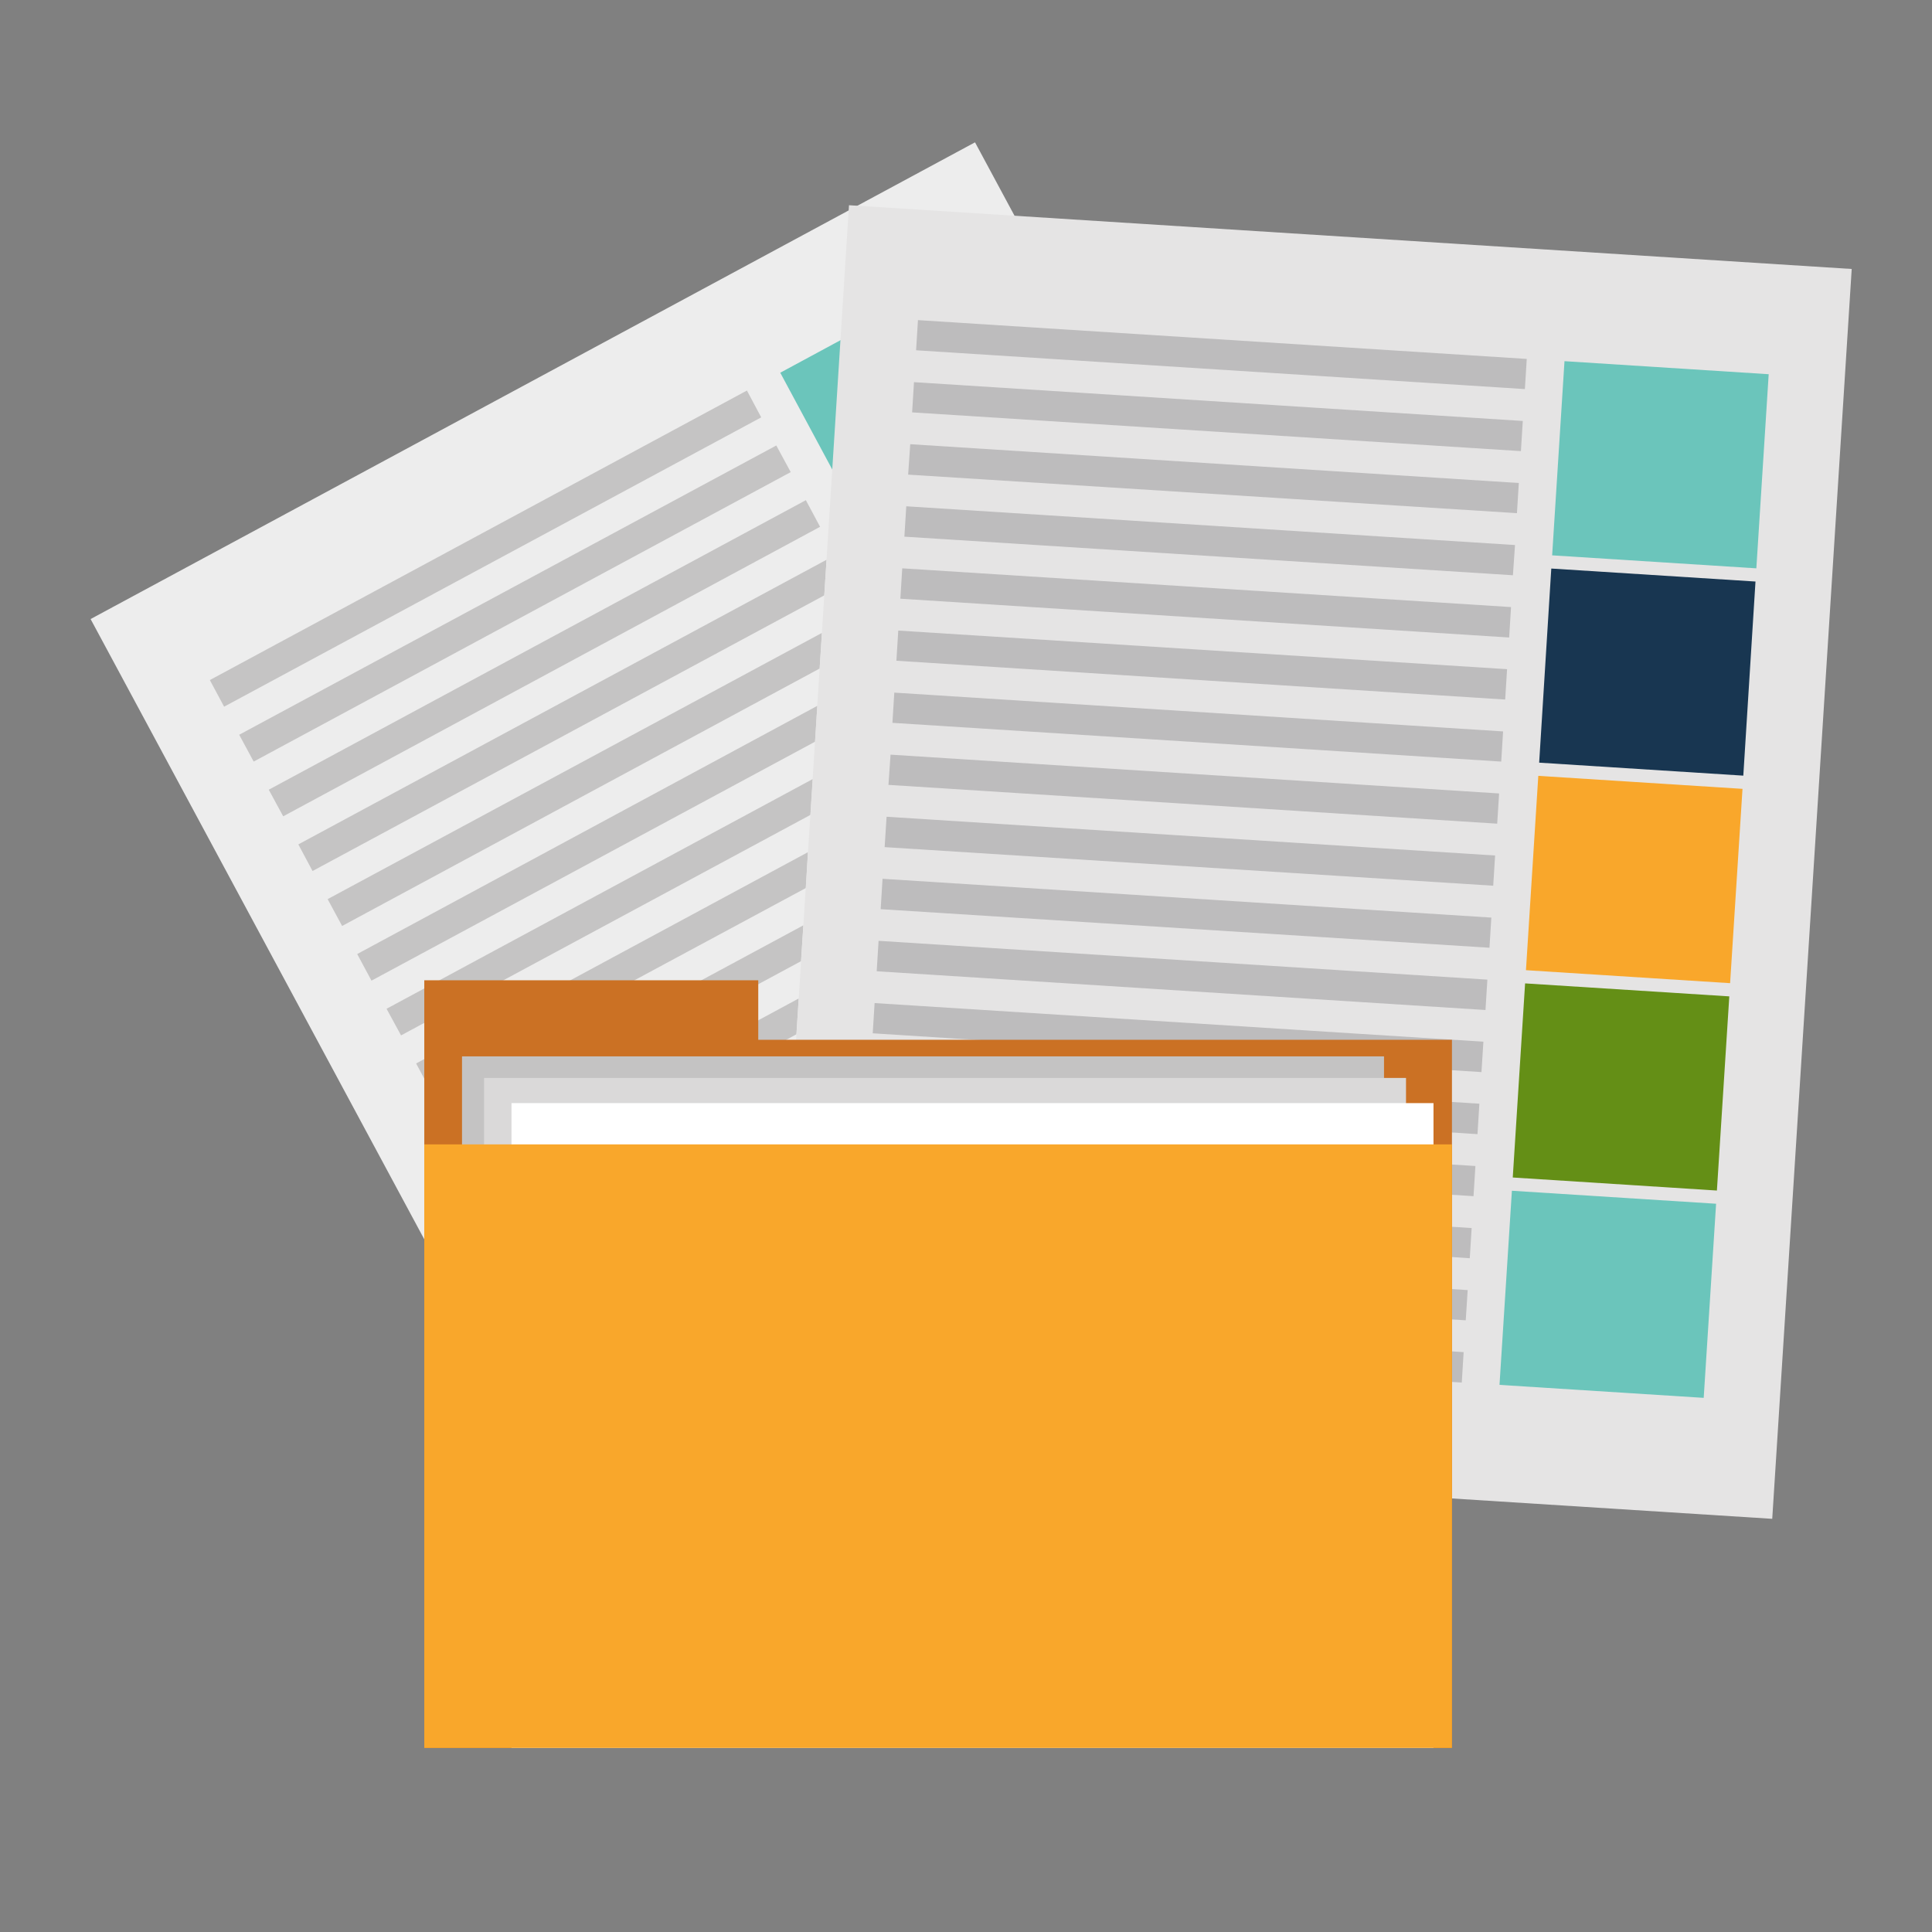
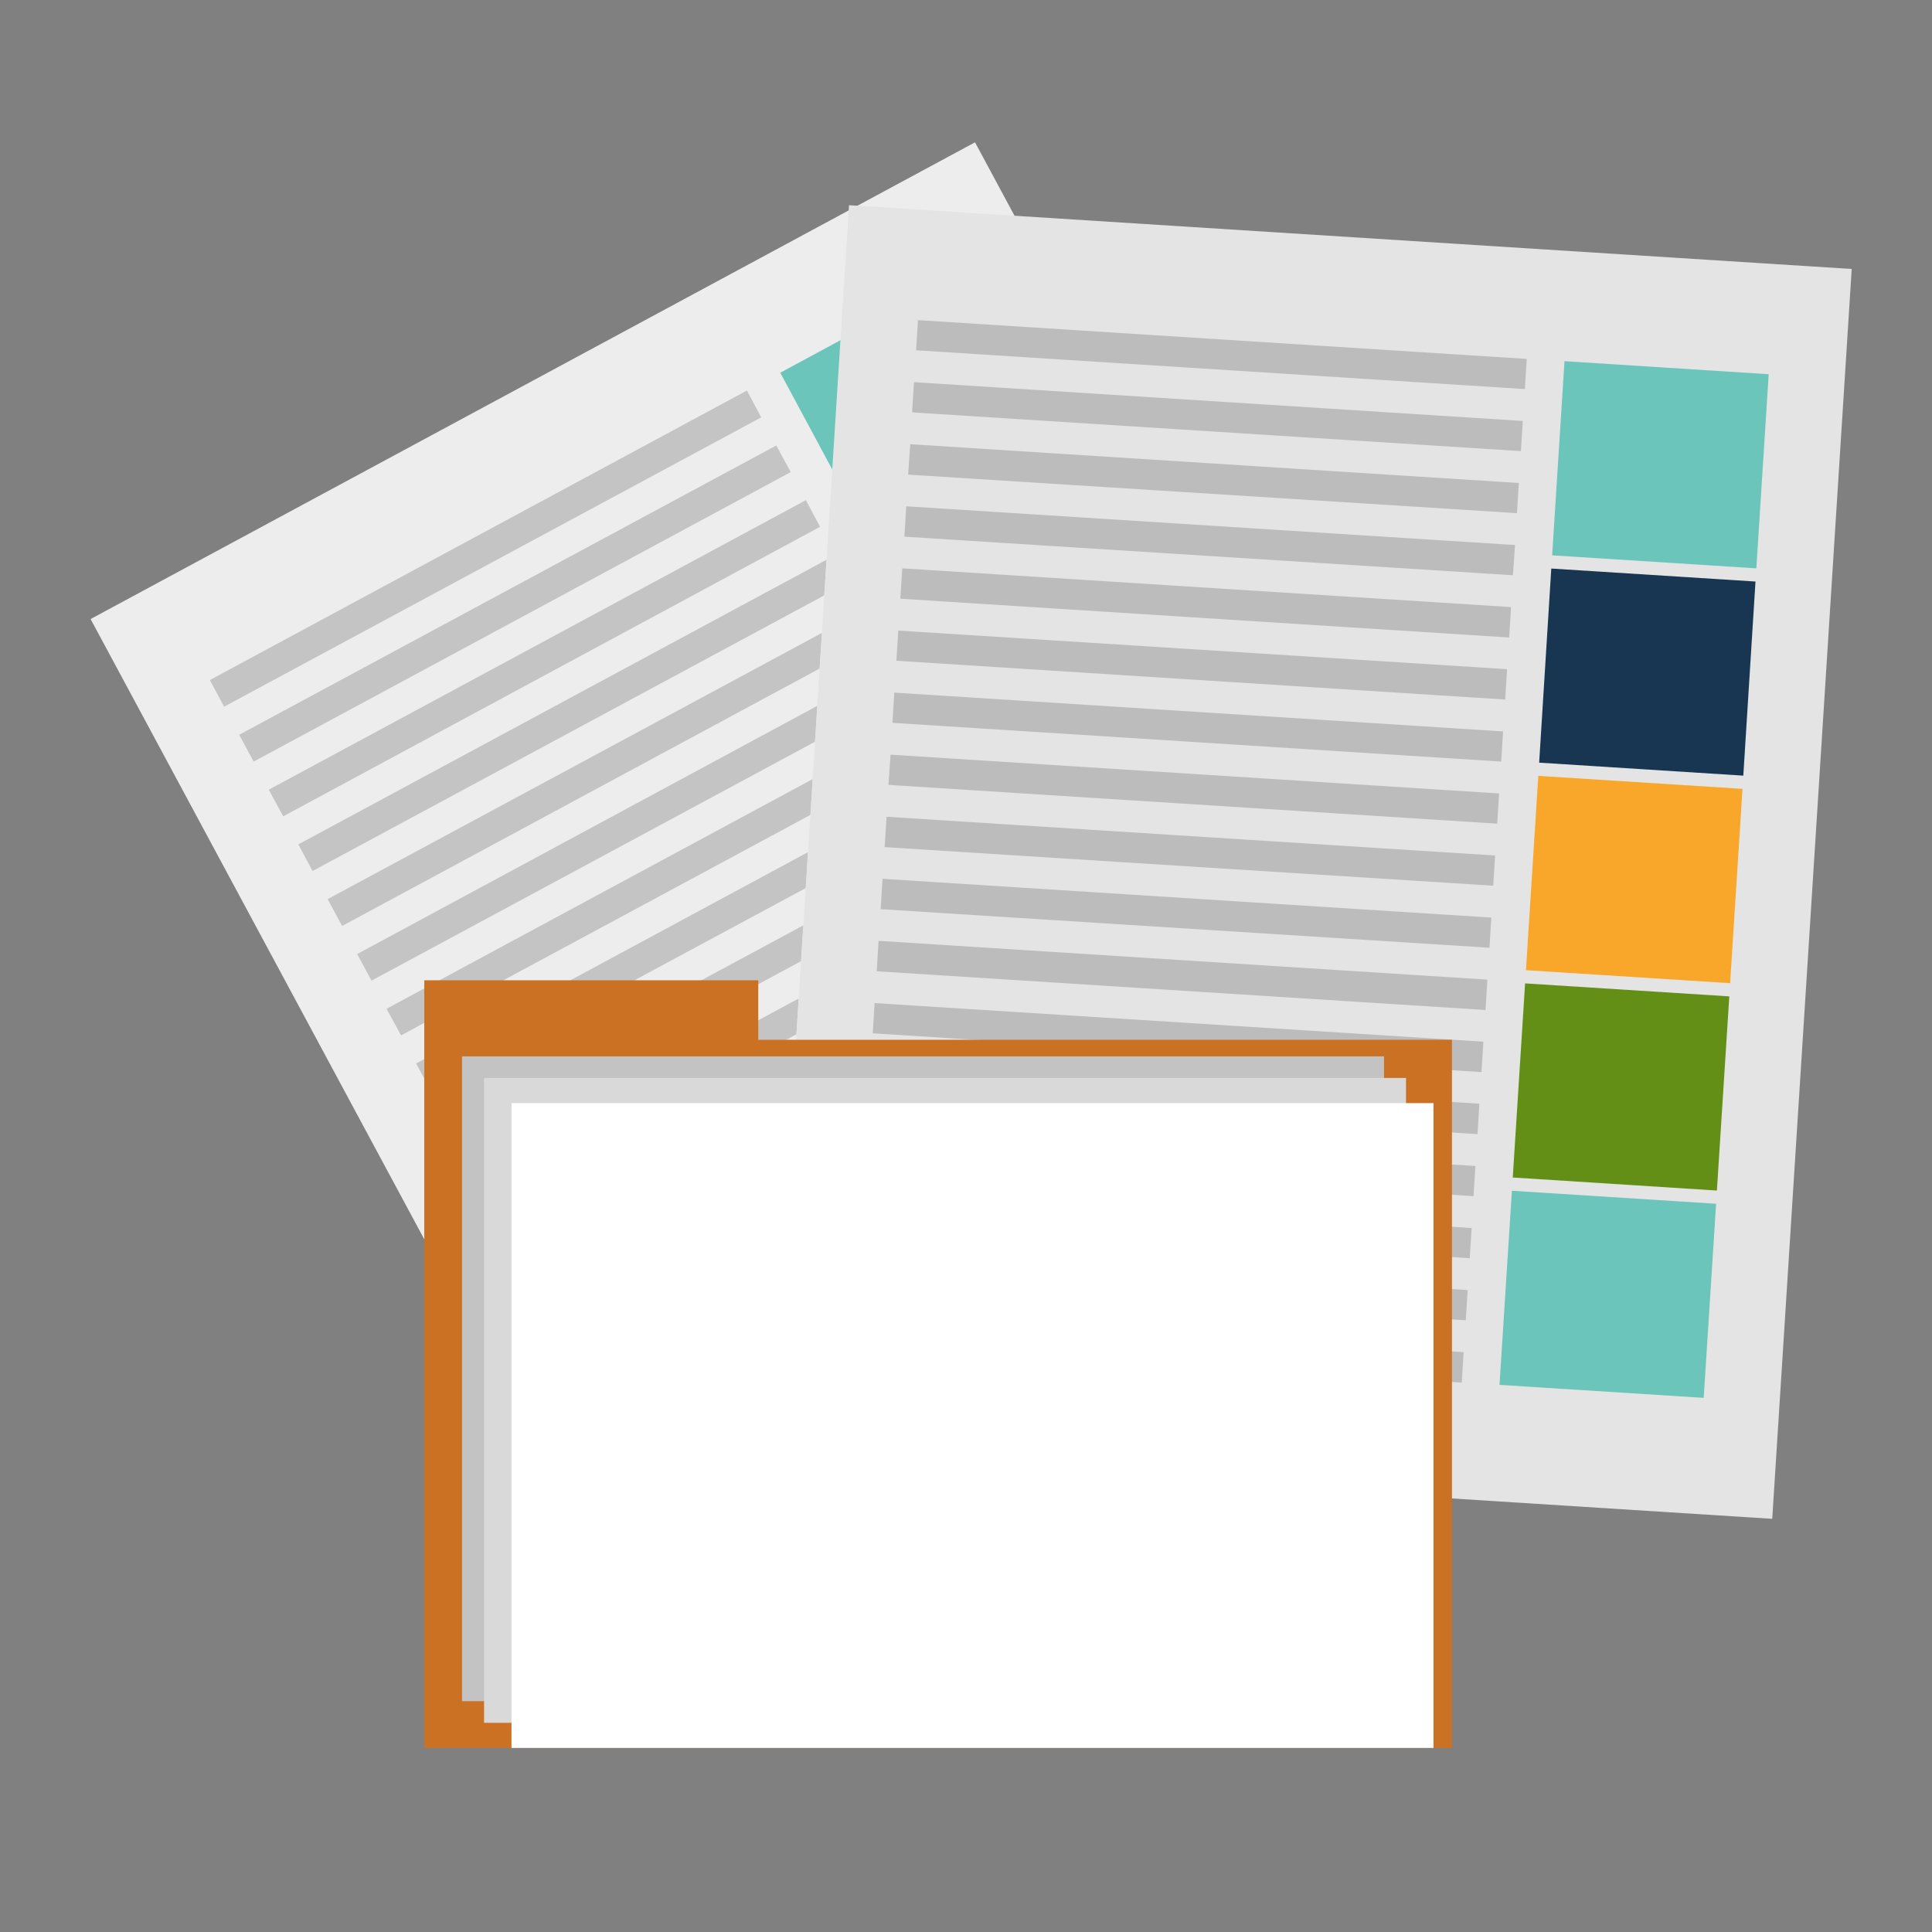
<svg xmlns="http://www.w3.org/2000/svg" width="48" viewBox="0 0 36 36" height="48" preserveAspectRatio="xMidYMid meet">
  <rect x="0" y="0" width="36" height="36" fill="#808080" stroke="none" />
  <defs>
    <clipPath id="7b1a8efc41">
      <path d="M 1.672 2.656 L 30 2.656 L 30 32.574 L 1.672 32.574 Z M 1.672 2.656 " clip-rule="nonzero" />
    </clipPath>
    <clipPath id="468e49ccc7">
      <path d="M 14 3 L 34.512 3 L 34.512 29 L 14 29 Z M 14 3 " clip-rule="nonzero" />
    </clipPath>
    <clipPath id="4f060a4b47">
      <path d="M 7 18 L 28 18 L 28 32.574 L 7 32.574 Z M 7 18 " clip-rule="nonzero" />
    </clipPath>
    <clipPath id="eaad7816cb">
      <path d="M 9 20 L 27 20 L 27 32.574 L 9 32.574 Z M 9 20 " clip-rule="nonzero" />
    </clipPath>
    <clipPath id="3017e57f5e">
      <path d="M 7 21 L 28 21 L 28 32.574 L 7 32.574 Z M 7 21 " clip-rule="nonzero" />
    </clipPath>
  </defs>
  <g clip-path="url(#7b1a8efc41)">
    <path fill="#ededed" d="M 29.223 23.199 L 12.742 32.082 L 1.688 11.535 L 18.168 2.652 L 29.223 23.199 " fill-opacity="1" fill-rule="nonzero" />
  </g>
  <path fill="#c5c4c4" d="M 4.176 13.168 L 3.91 12.672 L 13.918 7.277 L 14.184 7.777 L 4.176 13.168 " fill-opacity="1" fill-rule="nonzero" />
  <path fill="#c5c4c4" d="M 4.727 14.191 L 4.457 13.691 L 14.465 8.301 L 14.734 8.797 L 4.727 14.191 " fill-opacity="1" fill-rule="nonzero" />
  <path fill="#c5c4c4" d="M 5.277 15.211 L 5.008 14.715 L 15.016 9.32 L 15.281 9.816 L 5.277 15.211 " fill-opacity="1" fill-rule="nonzero" />
  <path fill="#c5c4c4" d="M 5.824 16.23 L 5.559 15.734 L 15.402 10.43 L 15.359 11.094 L 5.824 16.23 " fill-opacity="1" fill-rule="nonzero" />
  <path fill="#c5c4c4" d="M 6.375 17.254 L 6.105 16.754 L 15.316 11.793 L 15.273 12.457 L 6.375 17.254 " fill-opacity="1" fill-rule="nonzero" />
  <path fill="#c5c4c4" d="M 6.922 18.273 L 6.656 17.777 L 15.23 13.152 L 15.188 13.82 L 6.922 18.273 " fill-opacity="1" fill-rule="nonzero" />
  <path fill="#c5c4c4" d="M 7.473 19.293 L 7.203 18.797 L 15.145 14.516 L 15.102 15.184 L 7.473 19.293 " fill-opacity="1" fill-rule="nonzero" />
  <path fill="#c5c4c4" d="M 8.02 20.312 L 7.754 19.816 L 15.055 15.879 L 15.016 16.547 L 8.02 20.312 " fill-opacity="1" fill-rule="nonzero" />
  <path fill="#c5c4c4" d="M 8.57 21.336 L 8.301 20.836 L 14.969 17.242 L 14.926 17.91 L 8.57 21.336 " fill-opacity="1" fill-rule="nonzero" />
  <path fill="#c5c4c4" d="M 9.117 22.355 L 8.852 21.859 L 14.883 18.605 L 14.84 19.273 L 9.117 22.355 " fill-opacity="1" fill-rule="nonzero" />
-   <path fill="#c5c4c4" d="M 9.668 23.375 L 9.398 22.879 L 14.797 19.969 L 14.754 20.637 L 9.668 23.375 " fill-opacity="1" fill-rule="nonzero" />
  <path fill="#c5c4c4" d="M 10.219 24.398 L 9.949 23.898 L 14.711 21.332 L 14.668 22 L 10.219 24.398 " fill-opacity="1" fill-rule="nonzero" />
  <path fill="#c5c4c4" d="M 10.766 25.418 L 10.496 24.918 L 14.625 22.695 L 14.582 23.363 L 10.766 25.418 " fill-opacity="1" fill-rule="nonzero" />
  <path fill="#c5c4c4" d="M 11.316 26.438 L 11.047 25.941 L 14.535 24.059 L 14.496 24.727 L 11.316 26.438 " fill-opacity="1" fill-rule="nonzero" />
  <path fill="#c5c4c4" d="M 11.863 27.461 L 11.598 26.961 L 14.449 25.422 L 14.406 26.09 L 11.863 27.461 " fill-opacity="1" fill-rule="nonzero" />
  <path fill="#c5c4c4" d="M 12.414 28.48 L 12.145 27.98 L 14.363 26.785 L 14.344 27.113 L 14.887 27.145 L 12.414 28.48 " fill-opacity="1" fill-rule="nonzero" />
  <path fill="#c5c4c4" d="M 12.961 29.5 L 12.695 29.004 L 16.008 27.219 L 17.07 27.285 L 12.961 29.5 " fill-opacity="1" fill-rule="nonzero" />
  <path fill="#6bc5bb" d="M 19.613 8.324 L 16.254 10.137 L 14.539 6.945 L 17.895 5.133 L 19.613 8.324 " fill-opacity="1" fill-rule="nonzero" />
  <path fill="#183651" d="M 21.445 11.734 L 18.09 13.543 L 16.371 10.352 L 19.73 8.543 L 21.445 11.734 " fill-opacity="1" fill-rule="nonzero" />
  <path fill="#f9a72b" d="M 23.281 15.145 L 19.922 16.953 L 18.207 13.762 L 21.562 11.953 L 23.281 15.145 " fill-opacity="1" fill-rule="nonzero" />
  <path fill="#648f16" d="M 25.113 18.555 L 21.758 20.363 L 20.039 17.172 L 23.395 15.363 L 25.113 18.555 " fill-opacity="1" fill-rule="nonzero" />
  <path fill="#6bc5bb" d="M 26.945 21.965 L 23.59 23.773 L 21.875 20.582 L 25.23 18.773 L 26.945 21.965 " fill-opacity="1" fill-rule="nonzero" />
  <g clip-path="url(#468e49ccc7)">
    <path fill="#e5e4e4" d="M 33.023 28.301 L 14.344 27.113 L 15.82 3.824 L 34.504 5.012 L 33.023 28.301 " fill-opacity="1" fill-rule="nonzero" />
  </g>
  <path fill="#bdbcbd" d="M 28.414 7.25 L 17.07 6.527 L 17.105 5.965 L 28.449 6.688 L 28.414 7.25 " fill-opacity="1" fill-rule="nonzero" />
  <path fill="#bdbcbd" d="M 28.34 8.406 L 16.996 7.684 L 17.031 7.121 L 28.375 7.844 L 28.34 8.406 " fill-opacity="1" fill-rule="nonzero" />
  <path fill="#bdbcbd" d="M 28.266 9.562 L 16.922 8.844 L 16.961 8.277 L 28.301 9 L 28.266 9.562 " fill-opacity="1" fill-rule="nonzero" />
  <path fill="#bdbcbd" d="M 28.191 10.719 L 16.852 10 L 16.887 9.434 L 28.23 10.156 L 28.191 10.719 " fill-opacity="1" fill-rule="nonzero" />
  <path fill="#bdbcbd" d="M 28.121 11.879 L 16.777 11.156 L 16.812 10.59 L 28.156 11.312 L 28.121 11.879 " fill-opacity="1" fill-rule="nonzero" />
  <path fill="#bdbcbd" d="M 28.047 13.035 L 16.703 12.312 L 16.738 11.75 L 28.082 12.469 L 28.047 13.035 " fill-opacity="1" fill-rule="nonzero" />
  <path fill="#bdbcbd" d="M 27.973 14.191 L 16.629 13.469 L 16.664 12.906 L 28.008 13.629 L 27.973 14.191 " fill-opacity="1" fill-rule="nonzero" />
  <path fill="#bdbcbd" d="M 27.898 15.348 L 16.555 14.625 L 16.594 14.062 L 27.934 14.785 L 27.898 15.348 " fill-opacity="1" fill-rule="nonzero" />
  <path fill="#bdbcbd" d="M 27.824 16.504 L 16.484 15.785 L 16.52 15.219 L 27.859 15.941 L 27.824 16.504 " fill-opacity="1" fill-rule="nonzero" />
  <path fill="#bdbcbd" d="M 27.754 17.66 L 16.41 16.941 L 16.445 16.375 L 27.789 17.098 L 27.754 17.66 " fill-opacity="1" fill-rule="nonzero" />
  <path fill="#bdbcbd" d="M 27.68 18.82 L 16.336 18.098 L 16.371 17.531 L 27.715 18.254 L 27.68 18.82 " fill-opacity="1" fill-rule="nonzero" />
  <path fill="#bdbcbd" d="M 27.605 19.977 L 16.262 19.254 L 16.297 18.691 L 27.641 19.41 L 27.605 19.977 " fill-opacity="1" fill-rule="nonzero" />
  <path fill="#bdbcbd" d="M 27.531 21.133 L 16.188 20.41 L 16.223 19.848 L 27.566 20.566 L 27.531 21.133 " fill-opacity="1" fill-rule="nonzero" />
  <path fill="#bdbcbd" d="M 27.457 22.289 L 16.113 21.566 L 16.152 21.004 L 27.492 21.727 L 27.457 22.289 " fill-opacity="1" fill-rule="nonzero" />
  <path fill="#bdbcbd" d="M 27.387 23.445 L 16.043 22.723 L 16.078 22.16 L 27.422 22.883 L 27.387 23.445 " fill-opacity="1" fill-rule="nonzero" />
  <path fill="#bdbcbd" d="M 27.312 24.602 L 15.969 23.883 L 16.004 23.316 L 27.348 24.039 L 27.312 24.602 " fill-opacity="1" fill-rule="nonzero" />
  <path fill="#bdbcbd" d="M 27.238 25.762 L 15.895 25.039 L 15.93 24.473 L 27.273 25.195 L 27.238 25.762 " fill-opacity="1" fill-rule="nonzero" />
  <path fill="#6bc5bb" d="M 32.727 10.59 L 28.922 10.348 L 29.152 6.73 L 32.957 6.973 L 32.727 10.59 " fill-opacity="1" fill-rule="nonzero" />
  <path fill="#183651" d="M 32.484 14.453 L 28.68 14.211 L 28.906 10.594 L 32.711 10.836 L 32.484 14.453 " fill-opacity="1" fill-rule="nonzero" />
  <path fill="#f9a72b" d="M 32.238 18.32 L 28.434 18.078 L 28.664 14.457 L 32.469 14.699 L 32.238 18.32 " fill-opacity="1" fill-rule="nonzero" />
  <path fill="#648f16" d="M 31.992 22.184 L 28.188 21.941 L 28.418 18.324 L 32.223 18.566 L 31.992 22.184 " fill-opacity="1" fill-rule="nonzero" />
  <path fill="#6bc5bb" d="M 31.746 26.047 L 27.941 25.805 L 28.172 22.188 L 31.977 22.43 L 31.746 26.047 " fill-opacity="1" fill-rule="nonzero" />
  <g clip-path="url(#4f060a4b47)">
    <path fill="#cb7124" d="M 14.129 19.375 L 14.129 18.266 L 7.906 18.266 L 7.906 32.57 L 27.055 32.57 L 27.055 19.375 L 14.129 19.375 " fill-opacity="1" fill-rule="nonzero" />
  </g>
  <path fill="#c4c3c3" d="M 25.789 31.699 L 8.609 31.699 L 8.609 19.684 L 25.789 19.684 L 25.789 31.699 " fill-opacity="1" fill-rule="nonzero" />
  <g clip-path="url(#eaad7816cb)">
    <path fill="#dad9d9" d="M 26.199 32.102 L 9.02 32.102 L 9.02 20.086 L 26.199 20.086 L 26.199 32.102 " fill-opacity="1" fill-rule="nonzero" />
    <path fill="#ffffff" d="M 26.711 32.57 L 9.531 32.57 L 9.531 20.555 L 26.711 20.555 L 26.711 32.57 " fill-opacity="1" fill-rule="nonzero" />
  </g>
  <g clip-path="url(#3017e57f5e)">
-     <path fill="#f9a72b" d="M 27.055 32.57 L 7.906 32.57 L 7.906 21.324 L 27.055 21.324 L 27.055 32.57 " fill-opacity="1" fill-rule="nonzero" />
-   </g>
+     </g>
</svg>